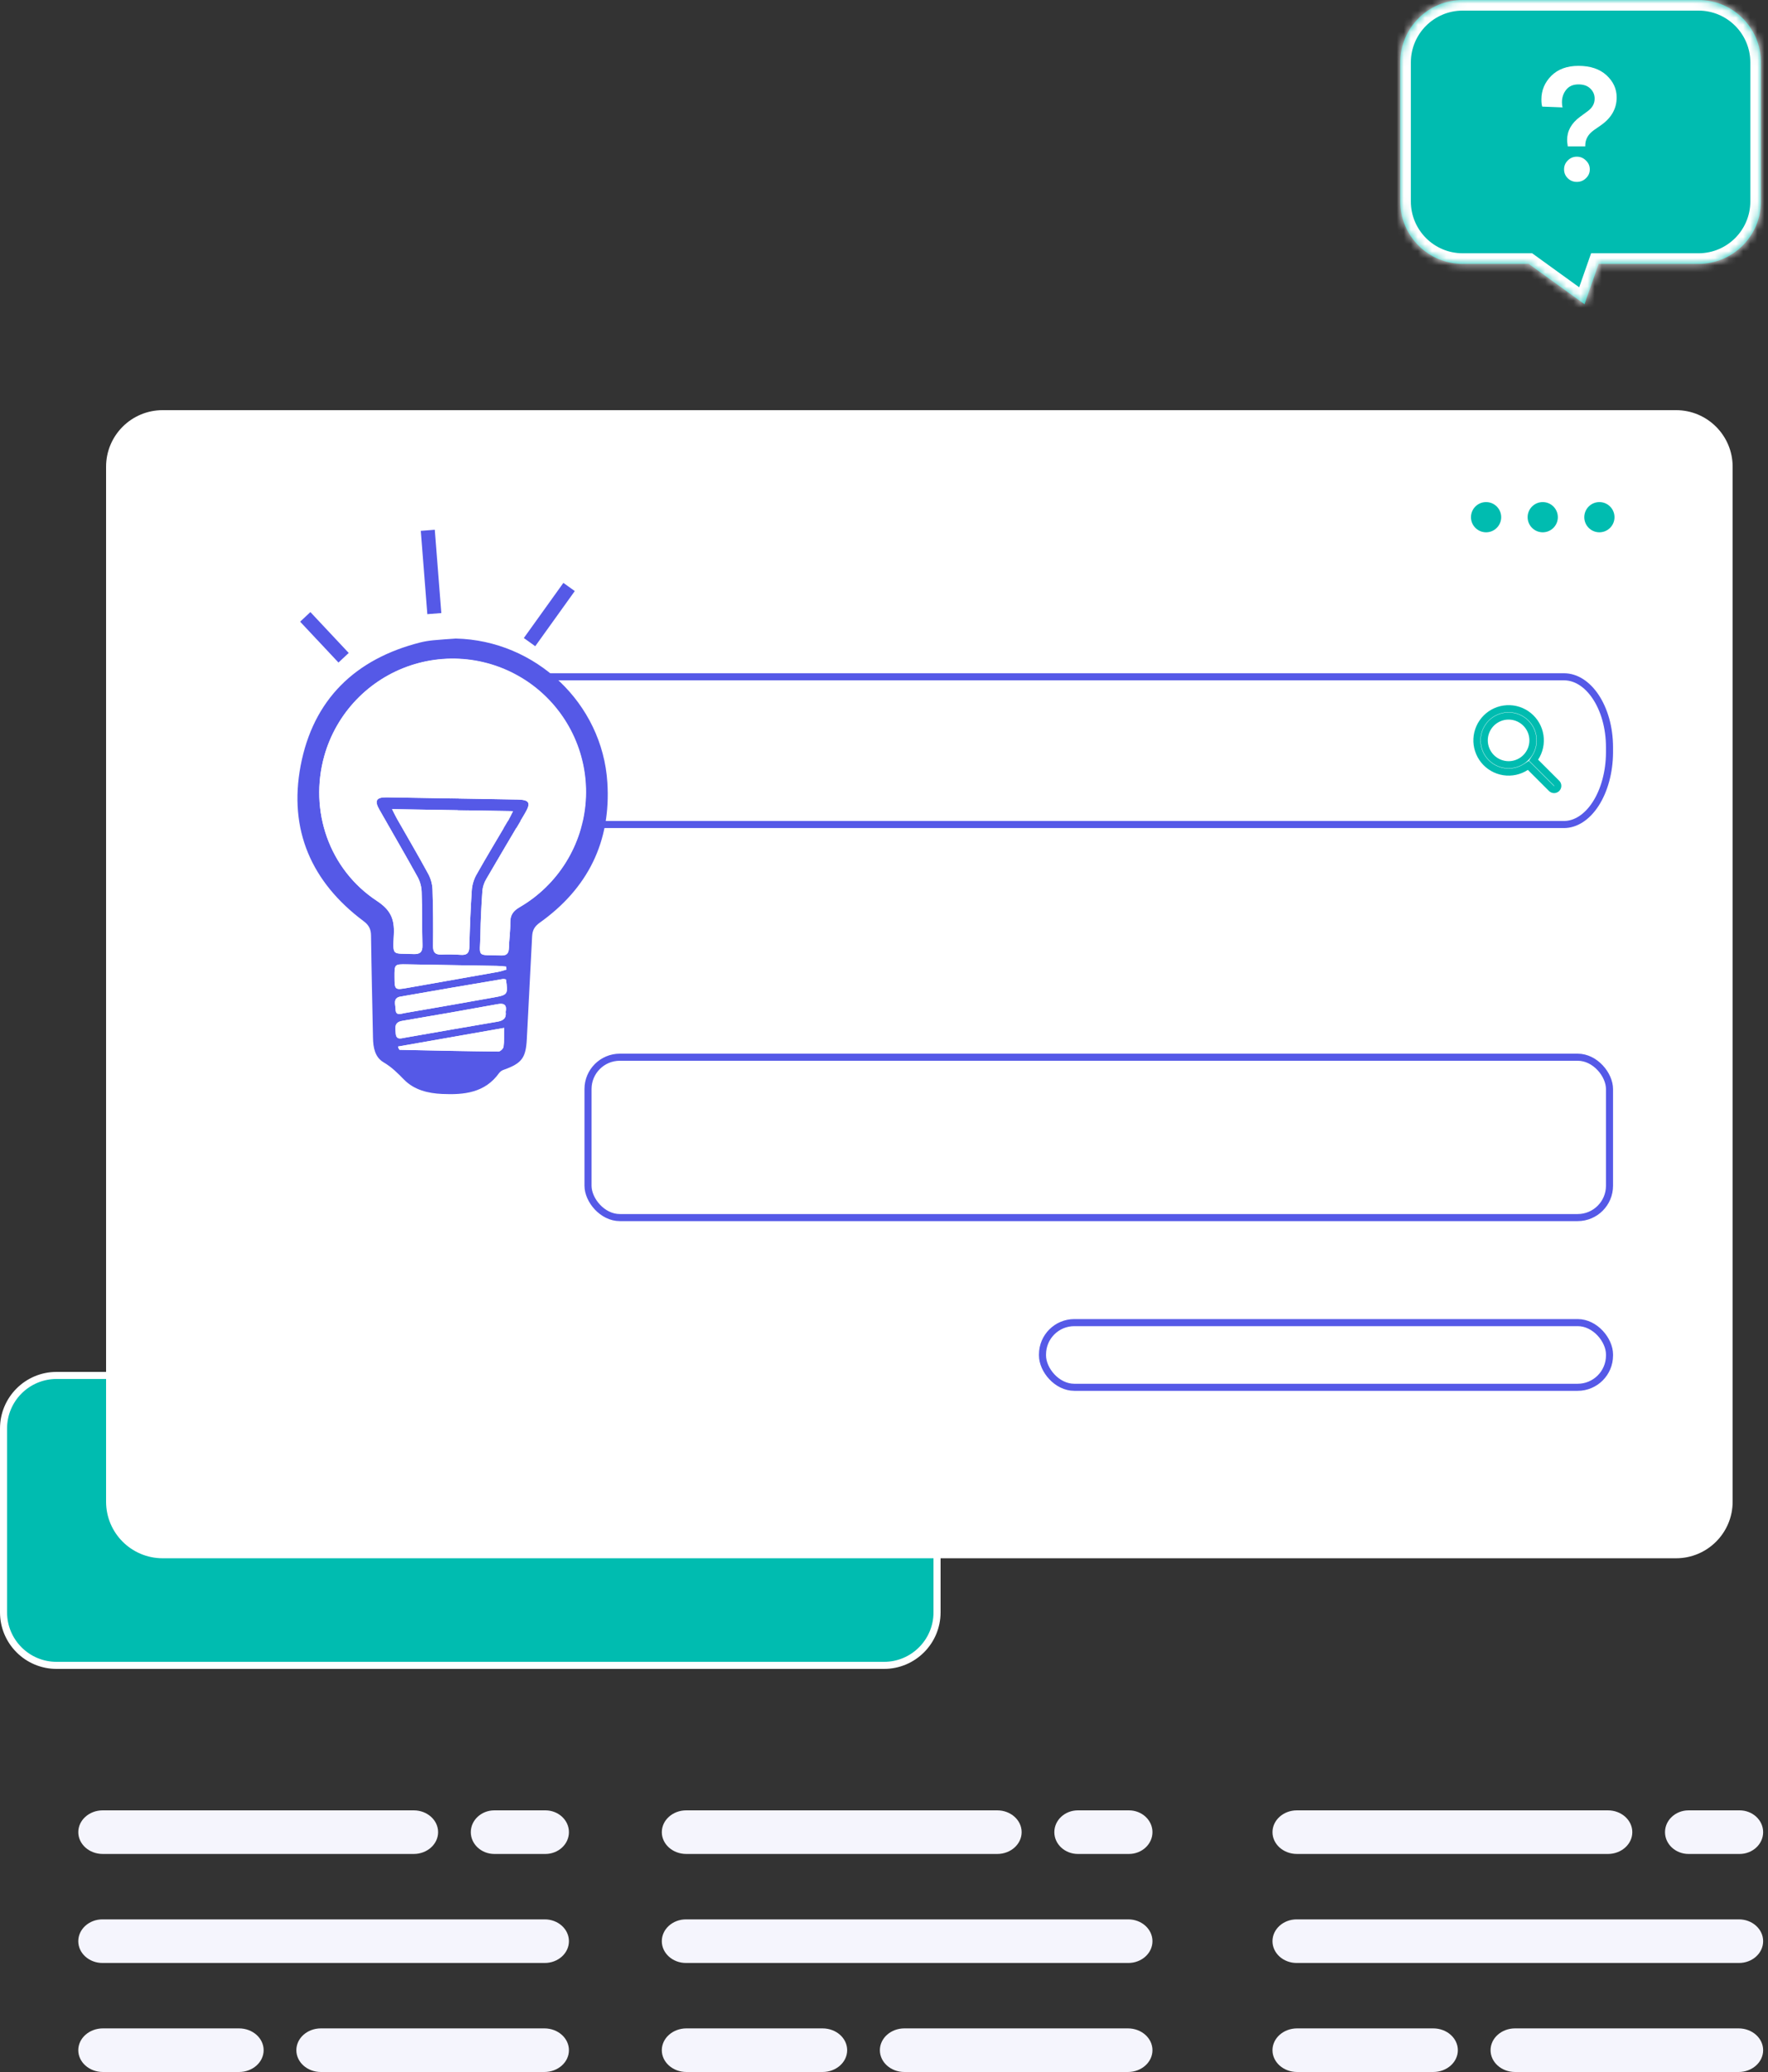
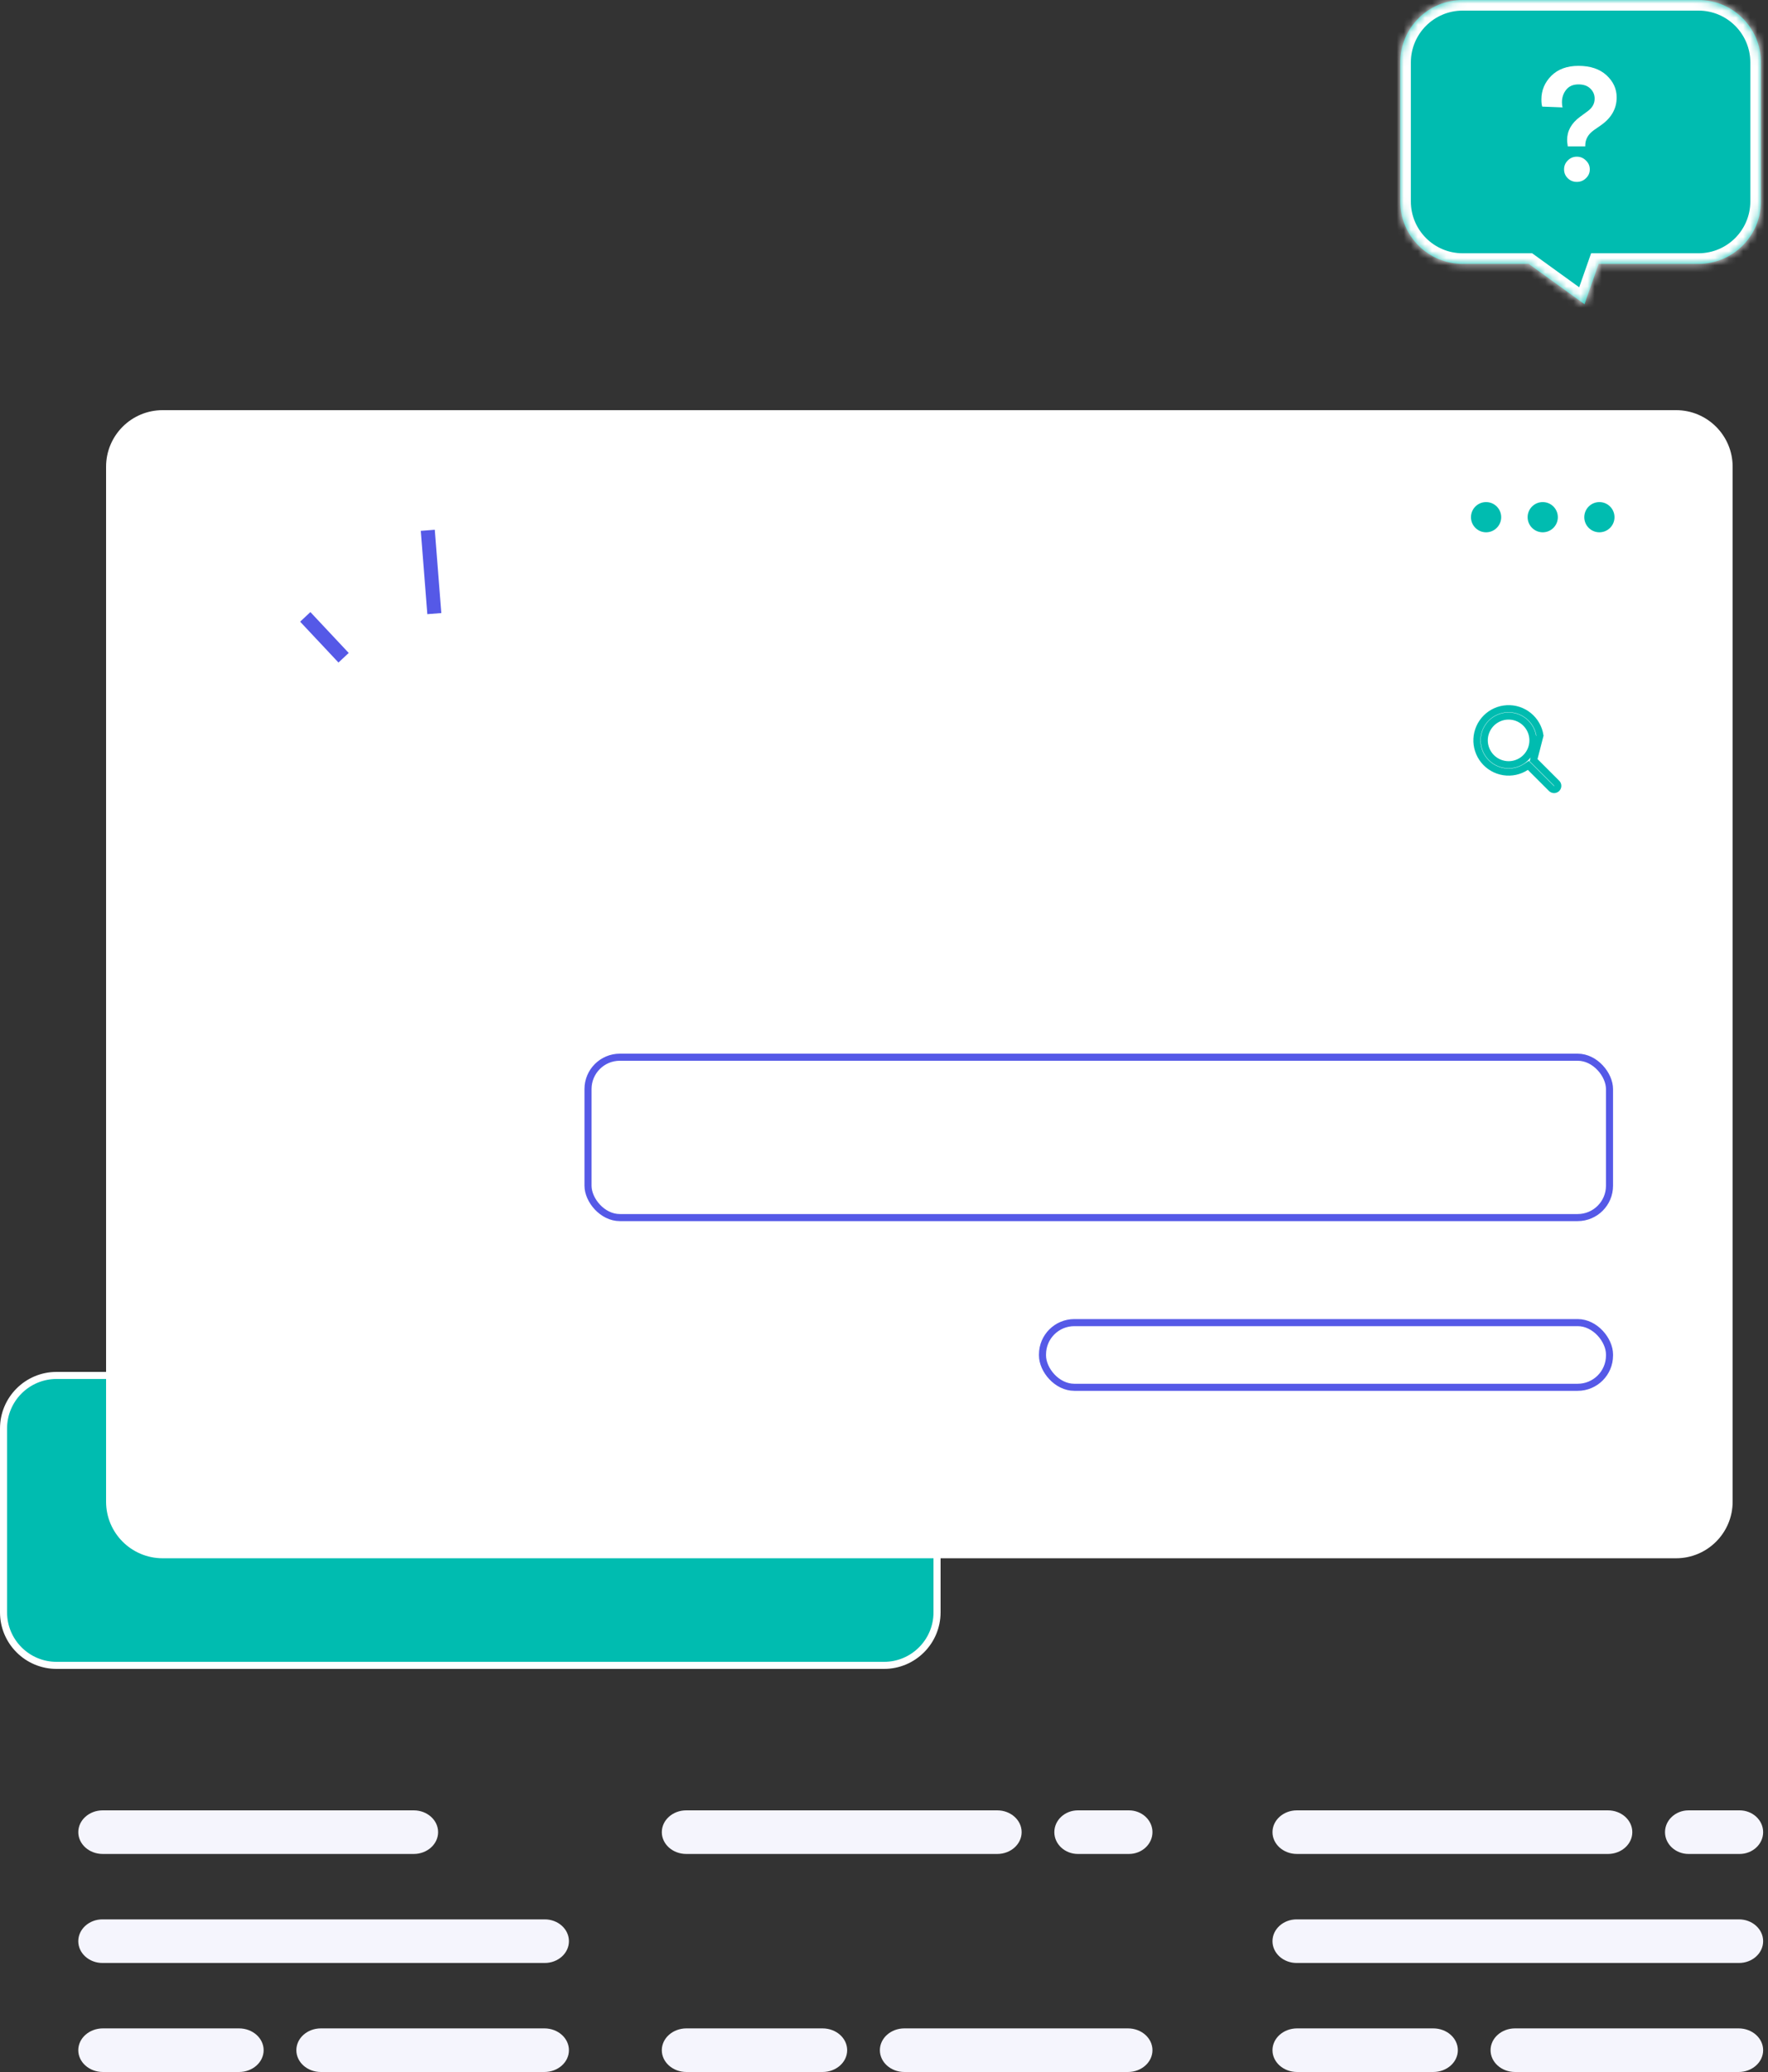
<svg xmlns="http://www.w3.org/2000/svg" width="250" height="293" viewBox="0 0 250 293" fill="none">
  <rect x="0" y="0" width="250" height="293" fill="#333333" stroke="none" />
  <path d="M132.5 202L132.5 228C132.5 232.142 129.142 235.5 125 235.5L8 235.5C3.858 235.5 0.5 232.142 0.5 228L0.5 202C0.5 197.858 3.858 194.5 8 194.5L125 194.5C129.142 194.5 132.5 197.858 132.5 202Z" fill="#00BCB0" stroke="white" />
  <path d="M23 58.75H237C241.004 58.75 244.25 61.996 244.25 66V212.353C244.25 216.357 241.004 219.603 237 219.603H23C18.996 219.603 15.75 216.357 15.75 212.353V66C15.75 61.996 18.996 58.75 23 58.75Z" fill="white" stroke="white" stroke-width="1.5" />
  <rect x="83.147" y="149.5" width="144.441" height="22.677" rx="4.5" fill="white" stroke="#5559E7" />
  <rect x="147.412" y="187.03" width="80.177" height="9.147" rx="4.5" fill="white" stroke="#5559E7" />
-   <path d="M62.853 106.457V106.456L62.853 105.681L62.853 105.681C62.852 104.339 63.023 103.013 63.354 101.78C63.685 100.546 64.168 99.436 64.769 98.512C65.371 97.587 66.074 96.874 66.829 96.398C67.582 95.924 68.374 95.695 69.16 95.707L69.16 95.707H69.168H221.167C222.835 95.707 224.428 96.728 225.628 98.526C226.824 100.32 227.588 102.839 227.588 105.681L227.588 106.452C227.588 106.453 227.588 106.454 227.588 106.454C227.567 109.204 226.848 111.806 225.615 113.702C224.381 115.599 222.771 116.587 221.166 116.596H69.169C67.576 116.586 65.978 115.595 64.76 113.694C63.543 111.793 62.847 109.191 62.853 106.457Z" fill="white" stroke="#5559E7" />
-   <path d="M220.092 110.727L220.1 110.735L220.108 110.742C220.16 110.79 220.201 110.848 220.231 110.912C220.26 110.977 220.275 111.046 220.277 111.117C220.278 111.188 220.266 111.258 220.239 111.324C220.213 111.389 220.173 111.449 220.123 111.499C220.073 111.549 220.014 111.589 219.948 111.615C219.882 111.641 219.812 111.654 219.741 111.653C219.671 111.651 219.601 111.635 219.537 111.606C219.472 111.577 219.414 111.535 219.366 111.483L219.359 111.476L219.352 111.468L216.4 108.517L216.113 108.23L215.773 108.452C214.845 109.058 213.725 109.299 212.629 109.127C211.534 108.956 210.54 108.384 209.842 107.524C209.143 106.663 208.788 105.573 208.845 104.466C208.902 103.359 209.368 102.312 210.152 101.528C210.936 100.744 211.983 100.278 213.09 100.221C214.198 100.163 215.287 100.518 216.148 101.217C217.009 101.916 217.58 102.909 217.751 104.005C217.923 105.1 217.682 106.221 217.076 107.149L216.854 107.489L217.141 107.776L220.092 110.727ZM209.878 104.694L209.878 104.695C209.879 105.608 210.242 106.482 210.887 107.128C211.531 107.773 212.406 108.137 213.318 108.139H213.319C213.999 108.139 214.665 107.938 215.23 107.56C215.796 107.182 216.237 106.645 216.498 106.016C216.758 105.388 216.827 104.696 216.694 104.029C216.562 103.361 216.234 102.748 215.754 102.267C215.273 101.785 214.66 101.457 213.993 101.324C213.326 101.191 212.634 101.258 212.005 101.518C211.376 101.778 210.839 102.218 210.46 102.784C210.081 103.349 209.879 104.014 209.878 104.694Z" fill="white" stroke="#00BCB0" />
-   <path fill-rule="evenodd" clip-rule="evenodd" d="M64.452 90.298C75.741 90.55 85.168 99.45 85.882 110.643C86.416 119.031 83.123 125.629 76.313 130.482C75.589 130.996 75.285 131.552 75.243 132.398C75.009 137.244 74.733 142.087 74.493 146.934C74.363 149.585 73.79 150.365 71.246 151.271C70.989 151.354 70.761 151.509 70.59 151.717C68.577 154.56 65.588 154.832 62.516 154.696C60.539 154.608 58.573 154.136 57.138 152.674C56.242 151.761 55.39 150.895 54.261 150.237C52.999 149.501 52.769 148.123 52.743 146.738C52.649 141.927 52.525 137.116 52.463 132.304C52.451 131.396 52.171 130.824 51.421 130.264C44.029 124.746 40.796 117.339 42.508 108.29C44.279 98.934 50.217 93.176 59.447 90.844C60.054 90.696 60.672 90.594 61.295 90.538C62.35 90.432 63.4 90.376 64.452 90.298ZM64.052 112.903C67.107 112.953 70.16 112.999 73.214 113.059C74.861 113.091 75.095 113.53 74.245 114.976C72.418 118.079 70.572 121.178 68.767 124.286C68.466 124.782 68.277 125.338 68.215 125.915C68.067 127.983 67.963 130.058 67.927 132.13C67.867 135.503 67.259 134.987 70.872 135.105C71.622 135.129 71.928 134.835 71.954 134.089C71.996 132.877 72.178 131.666 72.154 130.458C72.142 129.392 72.554 128.812 73.487 128.271C76.15 126.717 78.39 124.533 80.012 121.911C81.635 119.289 82.588 116.308 82.79 113.232C82.992 110.155 82.435 107.076 81.169 104.264C79.903 101.453 77.967 98.995 75.529 97.106C73.092 95.218 70.229 93.956 67.19 93.432C64.151 92.908 61.031 93.138 58.102 94.102C55.173 95.065 52.525 96.733 50.391 98.959C48.257 101.184 46.701 103.899 45.861 106.866C43.679 114.648 46.539 122.948 53.301 127.397C55.236 128.671 55.79 129.958 55.69 132.104C55.538 135.327 55.438 134.753 58.425 134.905C59.383 134.951 59.761 134.641 59.733 133.653C59.665 131.15 59.707 128.651 59.621 126.139C59.599 125.409 59.411 124.693 59.071 124.046C57.292 120.825 55.434 117.645 53.619 114.444C52.923 113.214 53.219 112.727 54.648 112.745C57.792 112.797 60.925 112.857 64.056 112.911L64.052 112.903ZM72.536 114.704L55.44 114.416C55.73 114.988 55.902 115.37 56.108 115.732C57.596 118.347 59.123 120.933 60.559 123.584C60.922 124.263 61.128 125.015 61.159 125.785C61.247 128.439 61.263 131.098 61.231 133.755C61.221 134.685 61.549 135.019 62.454 134.981C63.352 134.947 64.251 134.961 65.148 135.023C65.975 135.077 66.349 134.823 66.365 133.925C66.427 131.268 66.535 128.611 66.709 125.961C66.754 125.191 66.966 124.44 67.331 123.76C68.805 121.138 70.368 118.559 71.892 115.972C72.098 115.62 72.268 115.238 72.54 114.704H72.536ZM71.536 138.498C71.406 138.461 71.271 138.441 71.136 138.438C66.293 139.26 61.449 140.072 56.612 140.931C55.492 141.131 55.93 142.103 55.94 142.761C55.958 143.689 56.714 143.343 57.178 143.265C61.405 142.542 65.628 141.802 69.85 141.043C71.802 140.693 71.856 140.593 71.54 138.498H71.536ZM71.502 143.099C71.678 142.173 71.374 141.811 70.372 141.993C65.877 142.81 61.377 143.6 56.872 144.362C55.672 144.562 55.906 145.406 55.956 146.152C56.022 147.102 56.718 146.834 57.276 146.738C61.625 145.984 65.971 145.208 70.322 144.478C71.166 144.336 71.622 143.993 71.506 143.099H71.502ZM71.616 137.098C71.594 136.958 71.572 136.82 71.552 136.682C71.108 136.646 70.664 136.59 70.22 136.582C65.995 136.503 61.771 136.431 57.548 136.365C55.772 136.335 55.772 136.337 55.78 138.166C55.788 139.994 55.826 140.016 57.644 139.692C61.913 138.934 66.187 138.19 70.448 137.43C70.844 137.342 71.235 137.233 71.62 137.104L71.616 137.098ZM71.278 145.35L56.274 147.988C56.398 148.371 56.462 148.449 56.526 148.451C61.173 148.549 65.823 148.651 70.472 148.699C70.722 148.699 71.16 148.299 71.196 148.024C71.31 147.246 71.264 146.42 71.282 145.356L71.278 145.35Z" fill="#5559E7" />
+   <path d="M220.092 110.727L220.1 110.735L220.108 110.742C220.16 110.79 220.201 110.848 220.231 110.912C220.26 110.977 220.275 111.046 220.277 111.117C220.278 111.188 220.266 111.258 220.239 111.324C220.213 111.389 220.173 111.449 220.123 111.499C220.073 111.549 220.014 111.589 219.948 111.615C219.882 111.641 219.812 111.654 219.741 111.653C219.671 111.651 219.601 111.635 219.537 111.606C219.472 111.577 219.414 111.535 219.366 111.483L219.359 111.476L219.352 111.468L216.4 108.517L216.113 108.23L215.773 108.452C214.845 109.058 213.725 109.299 212.629 109.127C211.534 108.956 210.54 108.384 209.842 107.524C209.143 106.663 208.788 105.573 208.845 104.466C208.902 103.359 209.368 102.312 210.152 101.528C210.936 100.744 211.983 100.278 213.09 100.221C214.198 100.163 215.287 100.518 216.148 101.217C217.009 101.916 217.58 102.909 217.751 104.005L216.854 107.489L217.141 107.776L220.092 110.727ZM209.878 104.694L209.878 104.695C209.879 105.608 210.242 106.482 210.887 107.128C211.531 107.773 212.406 108.137 213.318 108.139H213.319C213.999 108.139 214.665 107.938 215.23 107.56C215.796 107.182 216.237 106.645 216.498 106.016C216.758 105.388 216.827 104.696 216.694 104.029C216.562 103.361 216.234 102.748 215.754 102.267C215.273 101.785 214.66 101.457 213.993 101.324C213.326 101.191 212.634 101.258 212.005 101.518C211.376 101.778 210.839 102.218 210.46 102.784C210.081 103.349 209.879 104.014 209.878 104.694Z" fill="white" stroke="#00BCB0" />
  <path fill-rule="evenodd" clip-rule="evenodd" d="M64.056 112.911C60.925 112.857 57.792 112.797 54.653 112.757C53.225 112.739 52.929 113.225 53.625 114.456C55.439 117.657 57.298 120.833 59.076 124.058C59.416 124.705 59.605 125.42 59.627 126.151C59.712 128.655 59.67 131.162 59.739 133.665C59.767 134.653 59.388 134.963 58.43 134.917C55.443 134.771 55.543 135.345 55.695 132.116C55.795 129.97 55.241 128.683 53.307 127.409C46.545 122.96 43.684 114.66 45.867 106.878C46.703 103.904 48.257 101.182 50.391 98.95C52.526 96.718 55.176 95.044 58.109 94.076C61.042 93.109 64.168 92.876 67.212 93.399C70.256 93.923 73.125 95.186 75.567 97.077C78.008 98.969 79.947 101.432 81.214 104.249C82.481 107.065 83.036 110.15 82.831 113.232C82.626 116.314 81.668 119.298 80.039 121.923C78.411 124.547 76.162 126.731 73.492 128.283C72.56 128.823 72.148 129.404 72.16 130.47C72.174 131.67 71.992 132.888 71.96 134.101C71.934 134.847 71.627 135.141 70.877 135.117C67.264 134.999 67.877 135.517 67.933 132.142C67.969 130.07 68.073 127.995 68.221 125.927C68.283 125.35 68.472 124.794 68.773 124.298C70.573 121.181 72.424 118.097 74.25 114.988C75.1 113.541 74.866 113.103 73.22 113.071C70.163 113.007 67.11 112.961 64.056 112.911Z" fill="white" />
  <path fill-rule="evenodd" clip-rule="evenodd" d="M72.541 114.704C72.269 115.242 72.099 115.62 71.891 115.976C70.367 118.577 68.804 121.142 67.33 123.764C66.965 124.444 66.753 125.195 66.708 125.965C66.534 128.616 66.426 131.272 66.364 133.929C66.342 134.827 65.964 135.081 65.147 135.027C64.251 134.965 63.351 134.951 62.453 134.985C61.548 135.023 61.221 134.689 61.23 133.759C61.263 131.102 61.246 128.444 61.158 125.789C61.127 125.019 60.922 124.267 60.558 123.588C59.122 120.946 57.596 118.351 56.107 115.736C55.907 115.374 55.729 114.992 55.439 114.42L72.541 114.704Z" fill="white" />
  <path fill-rule="evenodd" clip-rule="evenodd" d="M71.54 138.498C71.856 140.593 71.802 140.699 69.85 141.043C65.629 141.799 61.405 142.54 57.178 143.265C56.714 143.343 55.958 143.69 55.94 142.761C55.94 142.103 55.492 141.129 56.612 140.931C61.45 140.073 66.293 139.26 71.136 138.438C71.273 138.441 71.409 138.461 71.54 138.498Z" fill="white" />
  <path fill-rule="evenodd" clip-rule="evenodd" d="M71.505 143.099C71.621 143.993 71.165 144.335 70.325 144.477C65.974 145.207 61.629 145.984 57.279 146.738C56.721 146.834 56.025 147.102 55.959 146.152C55.909 145.405 55.683 144.563 56.875 144.361C61.38 143.601 65.88 142.811 70.375 141.993C71.377 141.811 71.681 142.173 71.505 143.099Z" fill="white" />
  <path fill-rule="evenodd" clip-rule="evenodd" d="M71.62 137.104C71.239 137.234 70.852 137.343 70.46 137.432C66.19 138.192 61.917 138.936 57.656 139.695C55.838 140.019 55.802 139.999 55.792 138.168C55.782 136.338 55.792 136.342 57.56 136.368C61.784 136.437 66.008 136.509 70.231 136.584C70.676 136.584 71.12 136.648 71.564 136.684C71.576 136.826 71.598 136.964 71.62 137.104Z" fill="white" />
  <path fill-rule="evenodd" clip-rule="evenodd" d="M71.281 145.356C71.263 146.42 71.309 147.236 71.201 148.03C71.165 148.294 70.727 148.707 70.477 148.705C65.828 148.655 61.179 148.555 56.531 148.457C56.467 148.457 56.403 148.376 56.279 147.994L71.281 145.356Z" fill="white" />
  <path d="M43.889 86.554L42.441 87.911L47.861 93.691L49.309 92.334L43.889 86.554Z" fill="#5559E7" />
  <path d="M61.479 74.912L59.501 75.067L60.426 86.848L62.404 86.693L61.479 74.912Z" fill="#5559E7" />
-   <path d="M79.663 82.425L74.071 90.224L75.684 91.38L81.276 83.582L79.663 82.425Z" fill="#5559E7" />
  <circle cx="210.136" cy="73.136" r="2.136" fill="#00BCB0" />
  <circle cx="218.147" cy="73.136" r="2.136" fill="#00BCB0" />
  <circle cx="226.158" cy="73.136" r="2.136" fill="#00BCB0" />
  <mask id="path-20-inside-1_1009_225" fill="white">
    <path fill-rule="evenodd" clip-rule="evenodd" d="M206.827 0C201.952 0 198 3.952 198 8.827V28.488C198 33.363 201.952 37.315 206.827 37.315H216.166L224.053 43.017L226.05 37.315H240.173C245.048 37.315 249 33.363 249 28.488V8.827C249 3.952 245.048 0 240.173 0H206.827Z" />
  </mask>
  <path fill-rule="evenodd" clip-rule="evenodd" d="M206.827 0C201.952 0 198 3.952 198 8.827V28.488C198 33.363 201.952 37.315 206.827 37.315H216.166L224.053 43.017L226.05 37.315H240.173C245.048 37.315 249 33.363 249 28.488V8.827C249 3.952 245.048 0 240.173 0H206.827Z" fill="#00BCB0" />
  <path d="M216.166 37.315L217.045 36.1L216.651 35.815H216.166V37.315ZM224.053 43.017L223.174 44.233L224.804 45.411L225.469 43.513L224.053 43.017ZM226.05 37.315V35.815H224.986L224.634 36.82L226.05 37.315ZM206.827 -1.5C201.124 -1.5 196.5 3.124 196.5 8.827H199.5C199.5 4.78 202.78 1.5 206.827 1.5V-1.5ZM196.5 8.827V28.488H199.5V8.827H196.5ZM196.5 28.488C196.5 34.192 201.124 38.815 206.827 38.815V35.815C202.78 35.815 199.5 32.535 199.5 28.488H196.5ZM206.827 38.815H216.166V35.815H206.827V38.815ZM215.287 38.531L223.174 44.233L224.932 41.802L217.045 36.1L215.287 38.531ZM225.469 43.513L227.465 37.811L224.634 36.82L222.637 42.522L225.469 43.513ZM226.05 38.815H240.173V35.815H226.05V38.815ZM240.173 38.815C245.876 38.815 250.5 34.192 250.5 28.488H247.5C247.5 32.535 244.22 35.815 240.173 35.815V38.815ZM250.5 28.488V8.827H247.5V28.488H250.5ZM250.5 8.827C250.5 3.124 245.876 -1.5 240.173 -1.5V1.5C244.22 1.5 247.5 4.78 247.5 8.827H250.5ZM240.173 -1.5H206.827V1.5H240.173V-1.5Z" fill="white" mask="url(#path-20-inside-1_1009_225)" />
  <path d="M224.16 20.7H221.688C221.627 20.312 221.596 20.006 221.596 19.781C221.596 18.511 222.199 17.428 223.405 16.531L224.503 15.724C225.159 15.246 225.488 14.655 225.488 13.953C225.488 13.4 225.289 12.93 224.892 12.541C224.496 12.137 223.931 11.936 223.199 11.936C222.436 11.936 221.856 12.19 221.459 12.698C221.062 13.191 220.864 13.781 220.864 14.469C220.864 14.768 220.894 15.007 220.956 15.186L218.071 15.074C217.995 14.82 217.957 14.484 217.957 14.065C217.957 12.78 218.422 11.667 219.353 10.725C220.299 9.784 221.581 9.313 223.199 9.313C224.877 9.313 226.197 9.754 227.158 10.636C228.12 11.517 228.601 12.563 228.601 13.774C228.601 15.373 227.845 16.695 226.334 17.741L225.396 18.392C224.572 18.974 224.16 19.699 224.16 20.566V20.7ZM221.688 25.206C221.337 24.862 221.162 24.444 221.162 23.951C221.162 23.458 221.337 23.039 221.688 22.695C222.039 22.337 222.466 22.157 222.97 22.157C223.473 22.157 223.901 22.337 224.252 22.695C224.618 23.039 224.801 23.458 224.801 23.951C224.801 24.444 224.618 24.862 224.252 25.206C223.901 25.55 223.473 25.722 222.97 25.722C222.466 25.722 222.039 25.55 221.688 25.206Z" fill="white" />
  <path d="M214.233 286.833L245.845 286.833C247.76 286.833 249.313 288.212 249.313 289.916C249.313 291.619 247.76 293 245.845 293L214.233 293C212.319 293 210.769 291.619 210.769 289.916C210.769 288.215 212.319 286.833 214.233 286.833Z" fill="#F5F5FD" />
  <path d="M183.351 271.417L245.895 271.417C247.782 271.417 249.313 272.798 249.313 274.501C249.313 276.204 247.782 277.583 245.895 277.583L183.351 277.583C181.464 277.583 179.933 276.204 179.933 274.501C179.935 272.798 181.464 271.417 183.351 271.417Z" fill="#F5F5FD" />
  <path d="M238.771 256L245.978 256C247.819 256 249.313 257.381 249.313 259.083C249.313 260.786 247.819 262.167 245.978 262.167L238.771 262.167C236.93 262.167 235.437 260.786 235.437 259.083C235.439 257.381 236.93 256 238.771 256Z" fill="#F5F5FD" />
  <path d="M183.386 256L227.364 256C229.27 256 230.813 257.381 230.813 259.083C230.813 260.786 229.27 262.167 227.364 262.167L183.386 262.166C181.48 262.166 179.934 260.786 179.934 259.083C179.937 257.381 181.48 256 183.386 256Z" fill="#F5F5FD" />
  <path d="M183.416 286.833L202.662 286.833C204.585 286.833 206.143 288.212 206.143 289.916C206.143 291.619 204.585 293 202.662 293L183.416 293C181.492 293 179.933 291.619 179.933 289.916C179.935 288.215 181.492 286.833 183.416 286.833Z" fill="#F5F5FD" />
  <path d="M127.882 286.833L159.494 286.833C161.409 286.833 162.961 288.212 162.961 289.916C162.961 291.619 161.409 293 159.494 293L127.882 293C125.968 293 124.417 291.619 124.417 289.916C124.417 288.215 125.968 286.833 127.882 286.833Z" fill="#F5F5FD" />
-   <path d="M97 271.417L159.544 271.417C161.431 271.417 162.961 272.798 162.961 274.501C162.961 276.204 161.431 277.583 159.544 277.583L97 277.583C95.112 277.583 93.582 276.204 93.582 274.501C93.584 272.798 95.112 271.417 97 271.417Z" fill="#F5F5FD" />
  <path d="M152.42 256L159.627 256C161.468 256 162.961 257.381 162.961 259.083C162.961 260.786 161.468 262.167 159.627 262.167L152.42 262.167C150.579 262.167 149.086 260.786 149.086 259.083C149.088 257.381 150.579 256 152.42 256Z" fill="#F5F5FD" />
  <path d="M97.035 256L141.013 256C142.919 256 144.462 257.381 144.462 259.083C144.462 260.786 142.919 262.167 141.013 262.167L97.035 262.166C95.129 262.166 93.583 260.786 93.583 259.083C93.586 257.381 95.129 256 97.035 256Z" fill="#F5F5FD" />
  <path d="M97.064 286.833L116.311 286.833C118.234 286.833 119.792 288.212 119.792 289.916C119.792 291.619 118.234 293 116.311 293L97.064 293C95.141 293 93.582 291.619 93.582 289.916C93.584 288.215 95.141 286.833 97.064 286.833Z" fill="#F5F5FD" />
  <path d="M45.37 286.833L76.981 286.833C78.896 286.833 80.449 288.212 80.449 289.916C80.449 291.619 78.896 293 76.981 293L45.37 293C43.455 293 41.905 291.619 41.905 289.916C41.905 288.215 43.455 286.833 45.37 286.833Z" fill="#F5F5FD" />
  <path d="M14.487 271.417L77.031 271.417C78.918 271.417 80.449 272.798 80.449 274.501C80.449 276.204 78.918 277.583 77.031 277.583L14.487 277.583C12.6 277.583 11.069 276.204 11.069 274.501C11.072 272.798 12.6 271.417 14.487 271.417Z" fill="#F5F5FD" />
-   <path d="M69.907 256L77.114 256C78.955 256 80.449 257.381 80.449 259.083C80.449 260.786 78.955 262.167 77.114 262.167L69.907 262.167C68.066 262.167 66.573 260.786 66.573 259.083C66.575 257.381 68.066 256 69.907 256Z" fill="#F5F5FD" />
  <path d="M14.522 256L58.5 256C60.406 256 61.949 257.381 61.949 259.083C61.949 260.786 60.406 262.167 58.5 262.167L14.522 262.166C12.617 262.166 11.071 260.786 11.071 259.083C11.073 257.381 12.617 256 14.522 256Z" fill="#F5F5FD" />
  <path d="M14.552 286.833L33.798 286.833C35.721 286.833 37.279 288.212 37.279 289.916C37.279 291.619 35.721 293 33.798 293L14.552 293C12.629 293 11.069 291.619 11.069 289.916C11.071 288.215 12.629 286.833 14.552 286.833Z" fill="#F5F5FD" />
</svg>